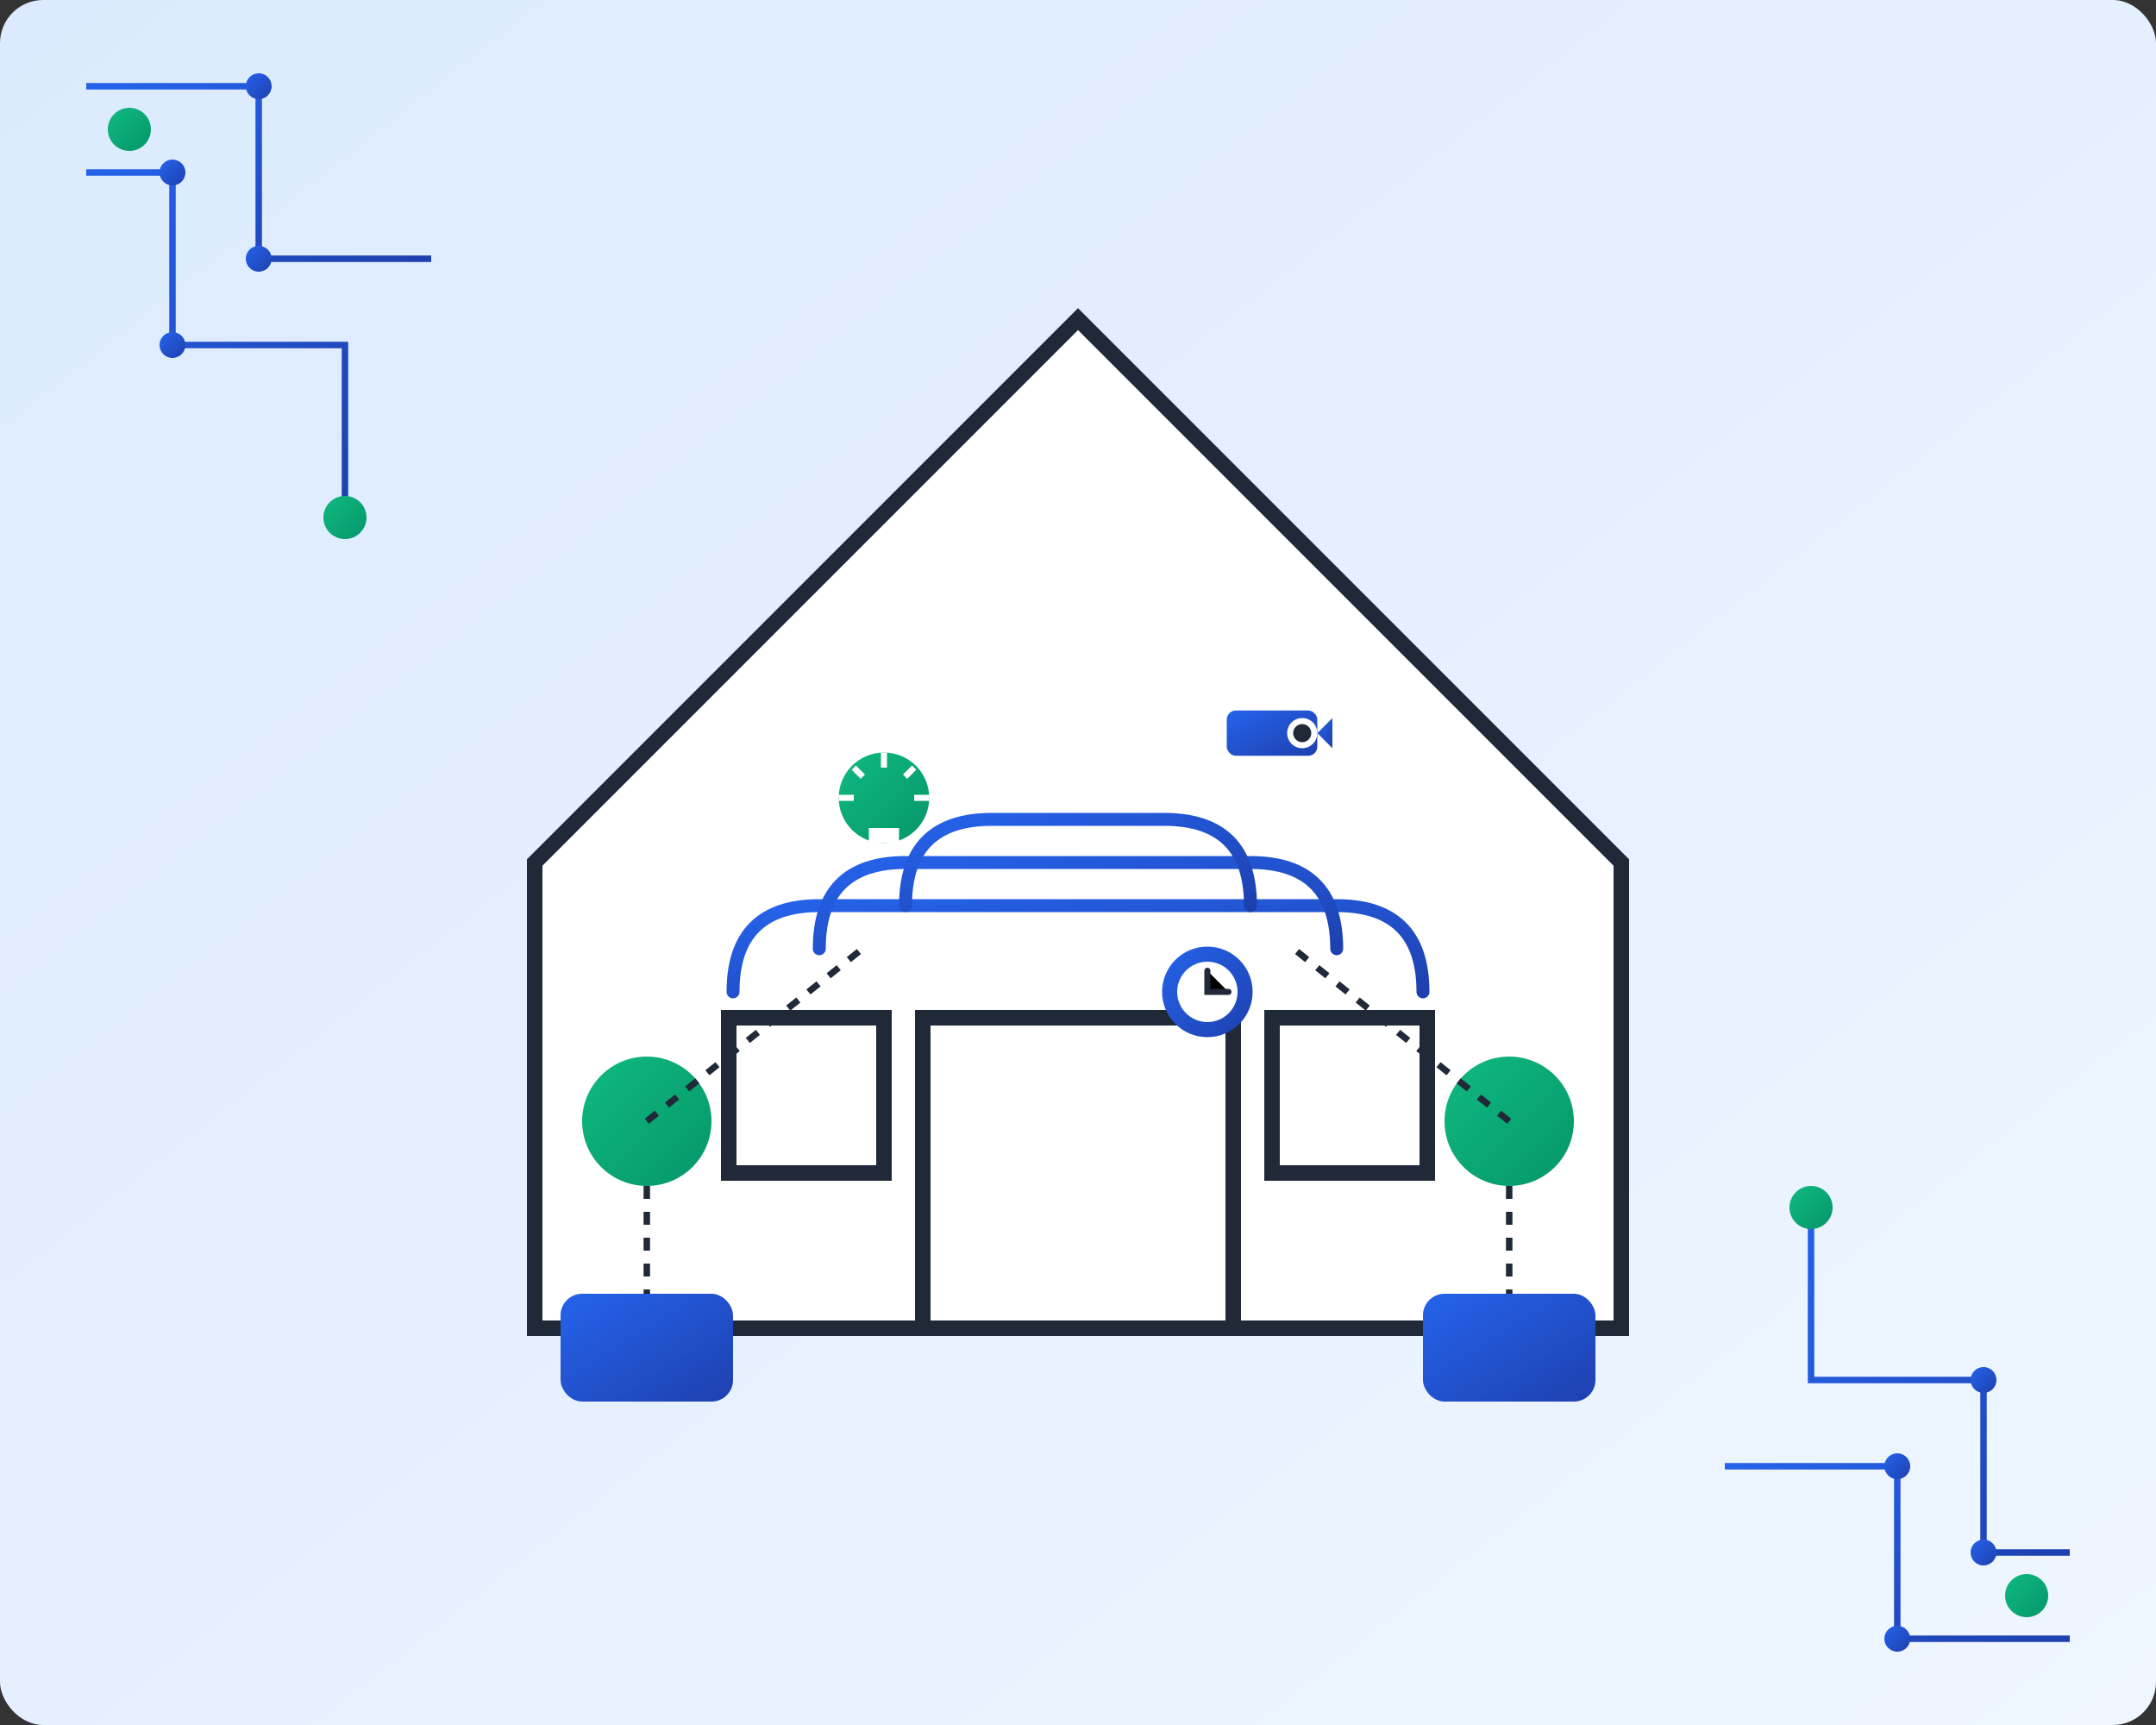
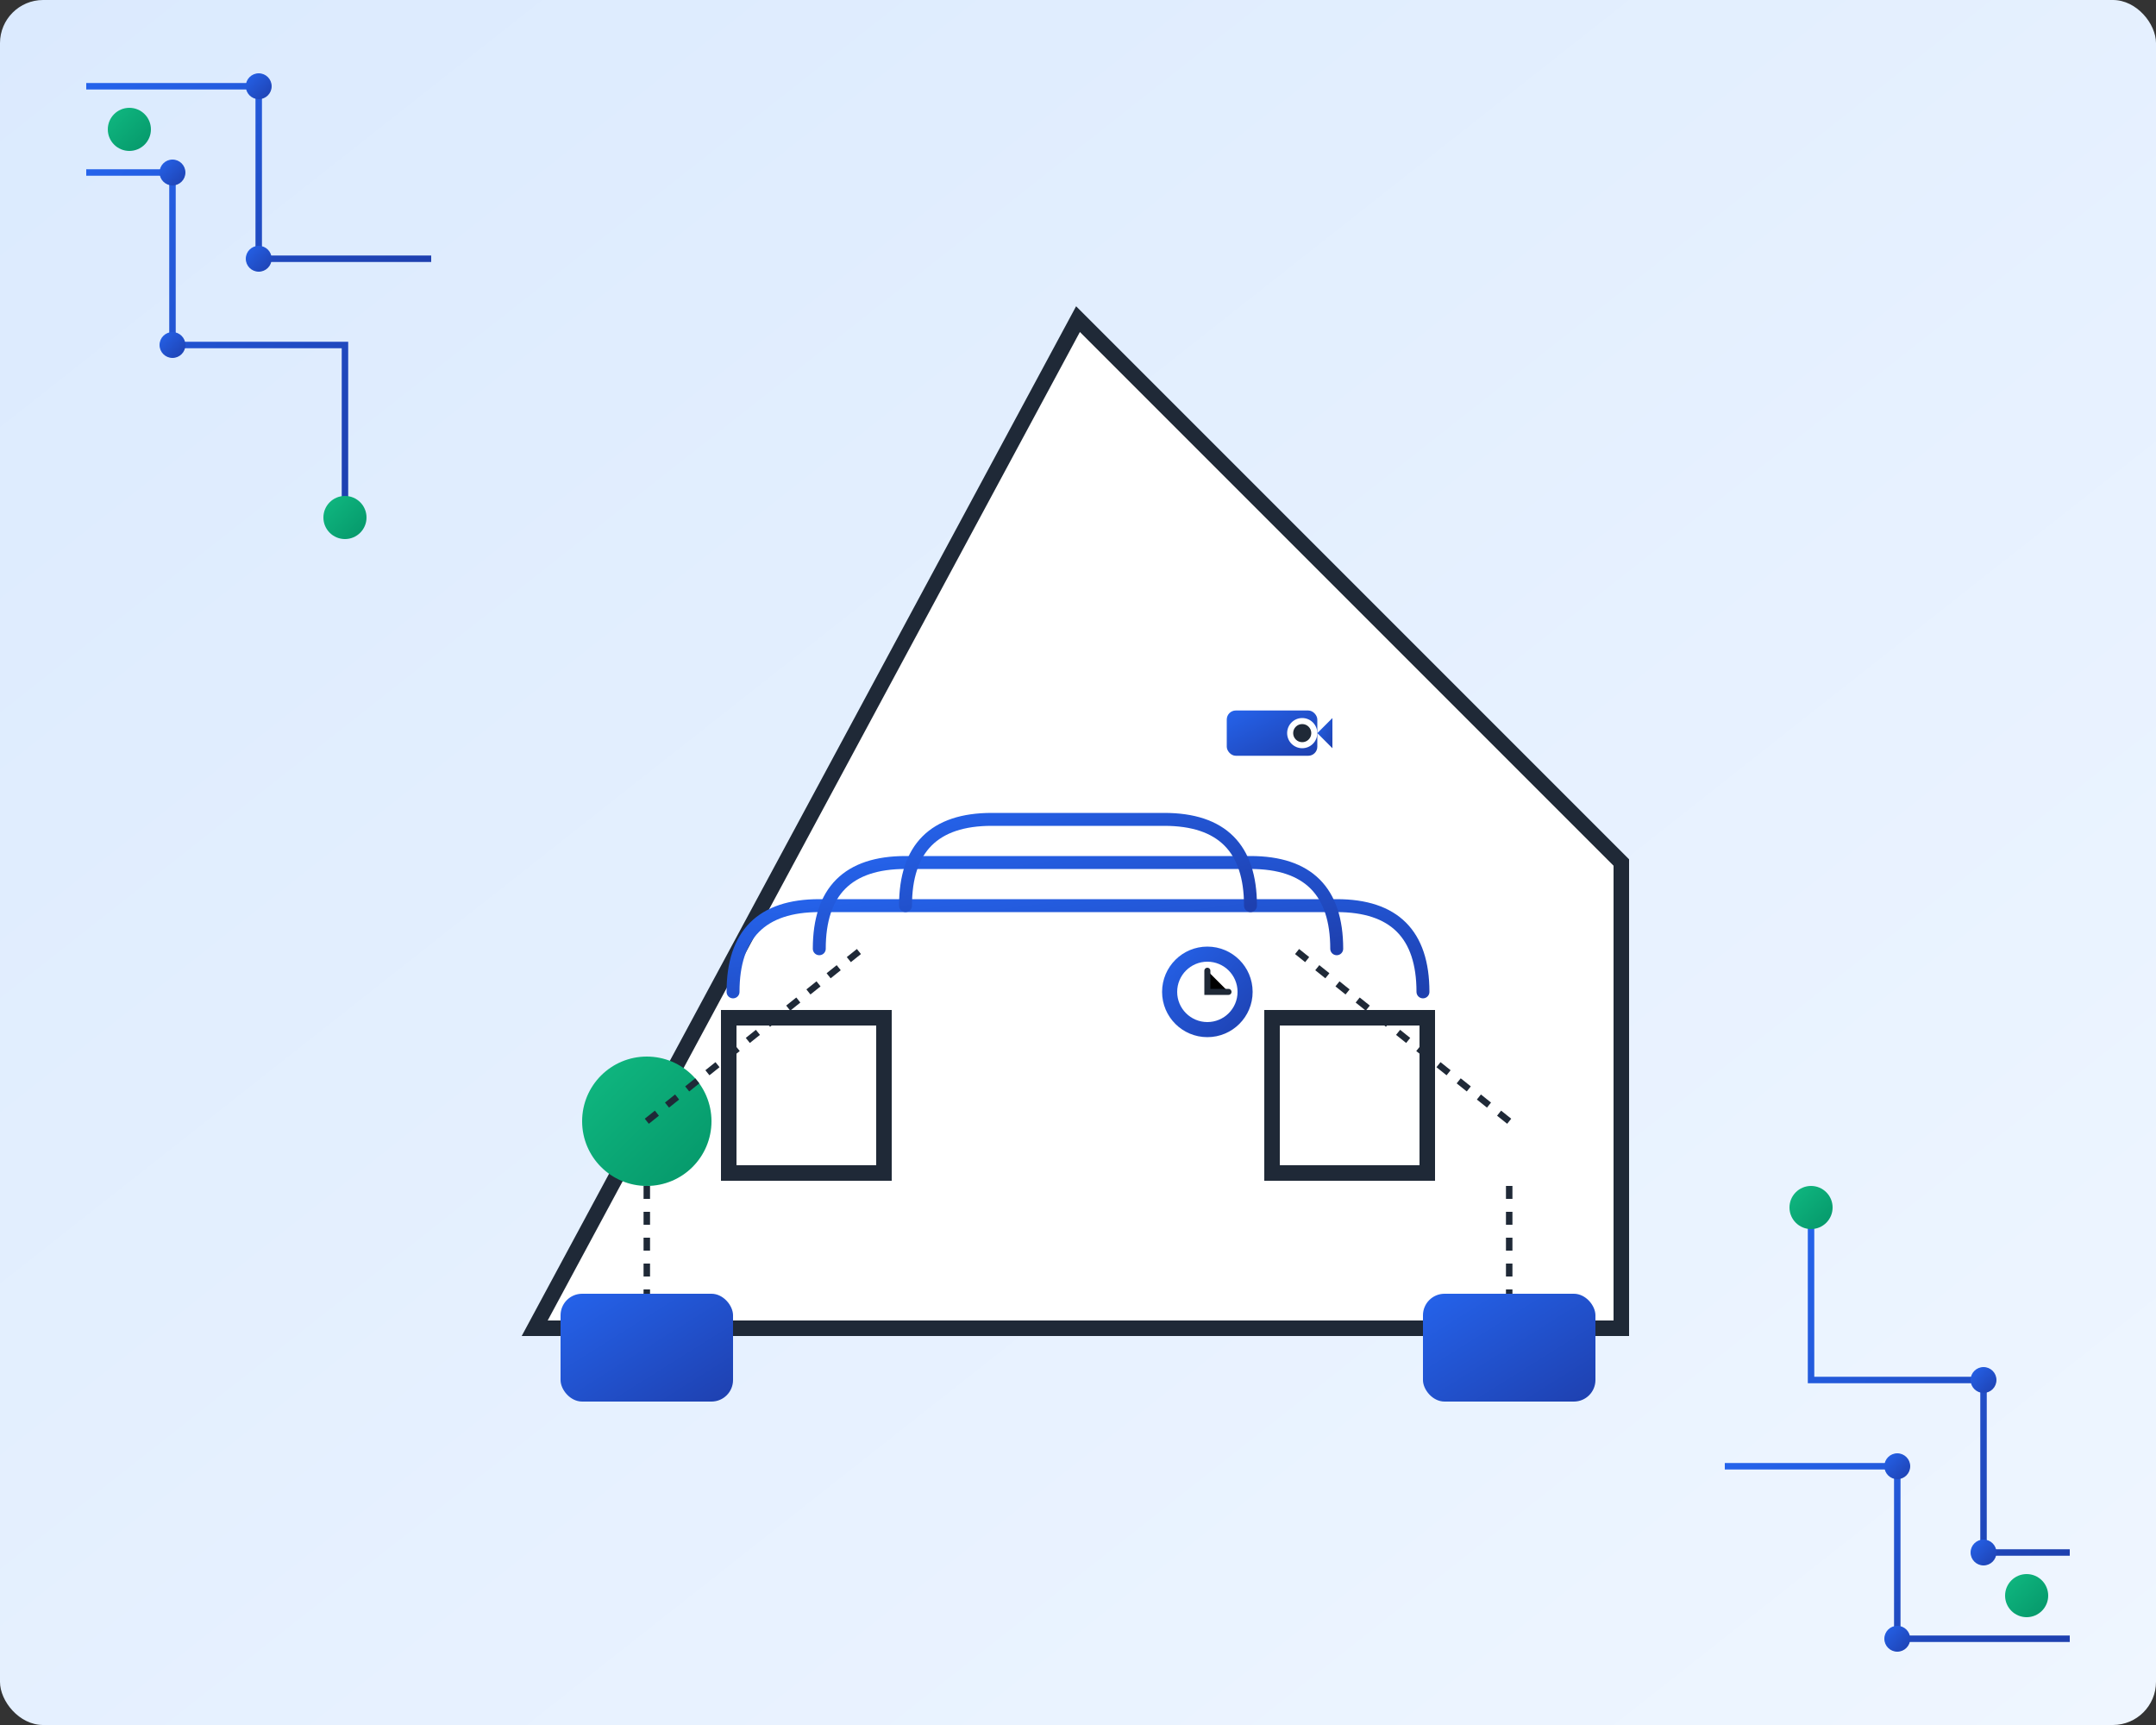
<svg xmlns="http://www.w3.org/2000/svg" width="500" height="400" viewBox="0 0 500 400">
  <rect x="0" y="0" width="500" height="400" fill="#333333" stroke="none" />
  <defs>
    <linearGradient id="bgGradient" x1="0%" y1="0%" x2="100%" y2="100%">
      <stop offset="0%" stop-color="#dbeafe" />
      <stop offset="100%" stop-color="#eff6ff" />
    </linearGradient>
    <linearGradient id="primaryGradient" x1="0%" y1="0%" x2="100%" y2="100%">
      <stop offset="0%" stop-color="#2563eb" />
      <stop offset="100%" stop-color="#1e40af" />
    </linearGradient>
    <linearGradient id="accentGradient" x1="0%" y1="0%" x2="100%" y2="100%">
      <stop offset="0%" stop-color="#10b981" />
      <stop offset="100%" stop-color="#059669" />
    </linearGradient>
  </defs>
  <rect width="500" height="400" fill="url(#bgGradient)" rx="10" />
  <g transform="translate(250, 200) scale(1.8)">
-     <path d="M0,-70 L70,0 L70,60 L-70,60 L-70,0 Z" fill="#ffffff" stroke="#1f2937" stroke-width="2" />
-     <rect x="-20" y="20" width="40" height="40" fill="#ffffff" stroke="#1f2937" stroke-width="2" />
+     <path d="M0,-70 L70,0 L70,60 L-70,60 Z" fill="#ffffff" stroke="#1f2937" stroke-width="2" />
    <path d="M-45,20 L-25,20 L-25,40 L-45,40 Z" fill="#ffffff" stroke="#1f2937" stroke-width="2" />
    <path d="M25,20 L45,20 L45,40 L25,40 Z" fill="#ffffff" stroke="#1f2937" stroke-width="2" />
  </g>
  <g transform="translate(250, 200)">
    <path d="M-80,30 Q-80,10 -60,10 L60,10 Q80,10 80,30" stroke="url(#primaryGradient)" stroke-width="3" fill="none" stroke-linecap="round" />
    <path d="M-60,20 Q-60,0 -40,0 L40,0 Q60,0 60,20" stroke="url(#primaryGradient)" stroke-width="3" fill="none" stroke-linecap="round" />
    <path d="M-40,10 Q-40,-10 -20,-10 L20,-10 Q40,-10 40,10" stroke="url(#primaryGradient)" stroke-width="3" fill="none" stroke-linecap="round" />
    <circle cx="-100" cy="60" r="15" fill="url(#accentGradient)" />
-     <circle cx="100" cy="60" r="15" fill="url(#accentGradient)" />
    <rect x="-120" y="100" width="40" height="25" rx="5" fill="url(#primaryGradient)" />
    <rect x="80" y="100" width="40" height="25" rx="5" fill="url(#primaryGradient)" />
    <line x1="-100" y1="75" x2="-100" y2="100" stroke="#1f2937" stroke-width="1.5" stroke-dasharray="3,3" />
    <line x1="100" y1="75" x2="100" y2="100" stroke="#1f2937" stroke-width="1.5" stroke-dasharray="3,3" />
    <line x1="-100" y1="60" x2="-50" y2="20" stroke="#1f2937" stroke-width="1.5" stroke-dasharray="3,3" />
    <line x1="100" y1="60" x2="50" y2="20" stroke="#1f2937" stroke-width="1.5" stroke-dasharray="3,3" />
    <g transform="translate(-45, -15) scale(0.7)">
-       <circle cx="0" cy="0" r="15" fill="url(#accentGradient)" />
      <path d="M0,-10 L0,-15 M-10,0 L-15,0 M10,0 L15,0 M-7,-7 L-10,-10 M7,-7 L10,-10" stroke="#ffffff" stroke-width="2" />
-       <path d="M-5,10 L5,10 L5,15 L-5,15 Z" fill="#ffffff" />
    </g>
    <g transform="translate(30, 30) scale(0.7)">
      <circle cx="0" cy="0" r="15" fill="url(#primaryGradient)" />
      <circle cx="0" cy="0" r="10" fill="#ffffff" />
      <path d="M0,-7 L0,0 L7,0" stroke="#1f2937" stroke-width="2" stroke-linecap="round" />
    </g>
    <g transform="translate(45, -30) scale(0.7)">
      <rect x="-15" y="-7.5" width="30" height="15" rx="3" fill="url(#primaryGradient)" />
      <circle cx="10" cy="0" r="5" fill="#ffffff" />
      <circle cx="10" cy="0" r="3" fill="#1f2937" />
      <path d="M15,0 L20,5 L20,-5 Z" fill="url(#primaryGradient)" />
    </g>
  </g>
  <g stroke="url(#primaryGradient)" stroke-width="1.5" fill="none">
    <path d="M20,20 L60,20 L60,60 L100,60" />
    <path d="M20,40 L40,40 L40,80 L80,80 L80,120" />
    <path d="M480,380 L440,380 L440,340 L400,340" />
    <path d="M480,360 L460,360 L460,320 L420,320 L420,280" />
  </g>
  <circle cx="30" cy="30" r="5" fill="url(#accentGradient)" />
  <circle cx="470" cy="370" r="5" fill="url(#accentGradient)" />
  <circle cx="80" cy="120" r="5" fill="url(#accentGradient)" />
  <circle cx="420" cy="280" r="5" fill="url(#accentGradient)" />
  <g fill="url(#primaryGradient)">
    <circle cx="60" cy="20" r="3" />
    <circle cx="60" cy="60" r="3" />
    <circle cx="40" cy="40" r="3" />
    <circle cx="40" cy="80" r="3" />
    <circle cx="440" cy="380" r="3" />
    <circle cx="440" cy="340" r="3" />
    <circle cx="460" cy="360" r="3" />
    <circle cx="460" cy="320" r="3" />
  </g>
</svg>